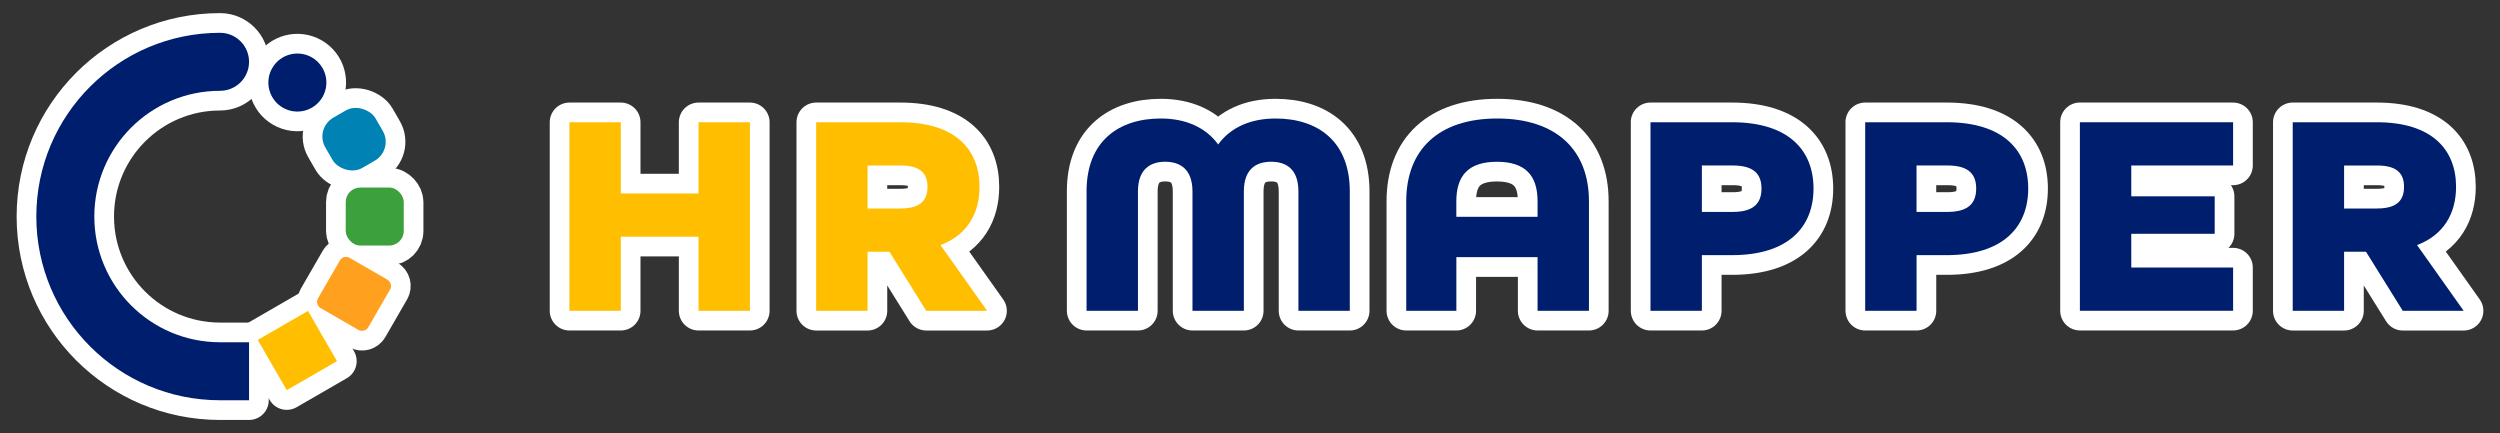
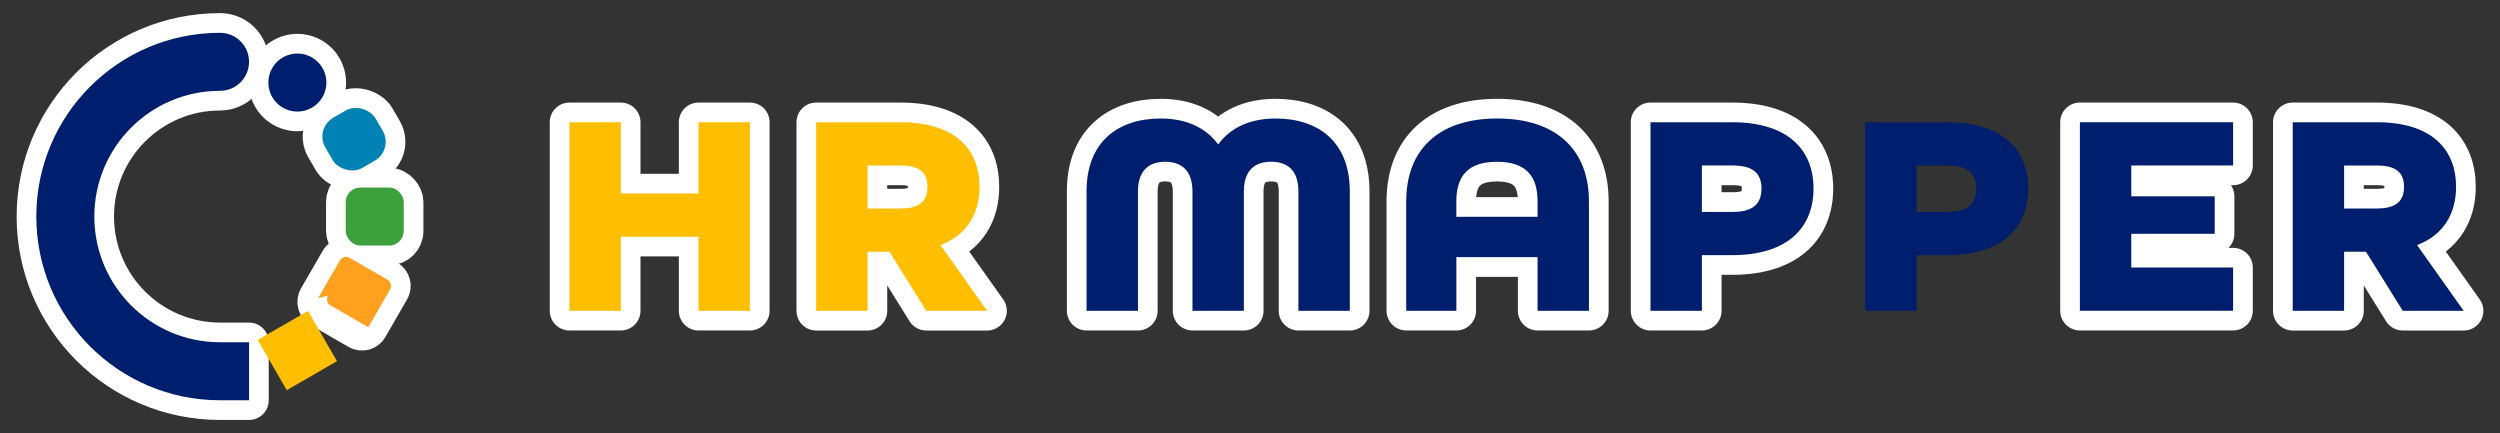
<svg xmlns="http://www.w3.org/2000/svg" id="_レイヤー_1" data-name="レイヤー_1" version="1.1" viewBox="0 0 762 132">
  <rect x="0" y="0" width="762" height="132" fill="#333333" stroke="none" />
  <defs>
    <style>
      .st0 {
        fill: #0082b4;
      }

      .st1 {
        fill: #ffa01e;
      }

      .st2 {
        fill: none;
      }

      .st3 {
        fill: #ffbe00;
      }

      .st4 {
        fill: #fff;
        stroke: #fff;
        stroke-linecap: round;
        stroke-linejoin: round;
        stroke-width: 12px;
      }

      .st5 {
        fill: #001e6e;
      }

      .st6 {
        fill: #3ca03c;
      }
    </style>
  </defs>
  <g>
    <g>
      <path class="st4" d="M28.75,66c0-21.16,17.15-38.32,38.32-38.32,4.88,0,8.84-3.96,8.84-8.84s-3.96-8.84-8.84-8.84c-30.93,0-56,25.07-56,56s25.07,56,56,56h8.84v-17.68h-8.84c-21.16,0-38.32-17.15-38.32-38.32Z" />
-       <rect class="st4" x="81.8" y="98" width="17.68" height="17.68" transform="translate(-41.28 59.64) rotate(-30)" />
      <path class="st4" d="M101.28,80.74h13.26c1.22,0,2.21.99,2.21,2.21v13.26c0,1.22-.99,2.21-2.21,2.21h-13.26c-1.22,0-2.21-.99-2.21-2.21v-13.26c0-1.22.99-2.21,2.21-2.21Z" transform="translate(-23.62 138.24) rotate(-60)" />
      <rect class="st4" x="105.38" y="57.16" width="17.68" height="17.68" rx="4.42" ry="4.42" />
      <rect class="st4" x="99.07" y="33.58" width="17.68" height="17.68" rx="6.63" ry="6.63" transform="translate(-6.75 59.64) rotate(-30)" />
      <path class="st4" d="M98.3,29.58c-2.44,4.23-7.85,5.68-12.08,3.24-4.23-2.44-5.68-7.85-3.24-12.08s7.85-5.68,12.08-3.24c4.23,2.44,5.68,7.85,3.24,12.08Z" />
    </g>
    <g>
      <g>
        <path class="st4" d="M173.56,37.26h15.66v21.71h23.69v-21.71h15.66v57.47h-15.66v-22.58h-23.69v22.58h-15.66v-57.47Z" />
        <path class="st4" d="M248.77,37.26h25.62c16.73,0,24.17,8.26,24.17,19.69,0,8.08-3.77,14.68-11.89,17.75l14.21,20.04h-18.56l-11.22-18.02h-6.67v18.02h-15.66v-57.47ZM274.58,63.54c6.28,0,8.12-2.81,8.12-6.59s-1.84-6.5-8.12-6.5h-10.15v13.1h10.15Z" />
      </g>
      <g>
        <path class="st4" d="M331.18,58.35c0-15.38,9.86-22.23,22.62-22.23,7.64,0,13.73,2.73,17.5,7.91,3.77-5.19,9.86-7.91,17.5-7.91,12.76,0,22.62,6.85,22.62,22.23v36.38h-15.66v-36.38c0-6.68-3.58-9.05-8.31-9.05s-8.32,2.37-8.32,9.05v36.38h-15.66v-36.38c0-6.68-3.67-9.05-8.31-9.05s-8.31,2.37-8.31,9.05v36.38h-15.66v-36.38Z" />
        <path class="st4" d="M428.62,61.34c0-15.64,9.77-25.22,27.75-25.22s27.94,9.58,27.94,25.22v33.39h-15.66v-16.35h-24.75v16.35h-15.28v-33.39ZM468.65,66.09v-4.74c0-7.91-3.77-12.04-12.38-12.04s-12.38,4.13-12.38,12.04v4.74h24.75Z" />
        <path class="st4" d="M503.06,37.26h24.85c17.21,0,24.85,8.52,24.85,20.21s-7.64,20.3-24.85,20.3h-9.18v16.96h-15.66v-57.47ZM528.2,64.59c6.67,0,8.7-2.99,8.7-7.12s-2.03-7.03-8.7-7.03h-9.47v14.15h9.47Z" />
-         <path class="st4" d="M568.5,37.26h24.85c17.21,0,24.85,8.52,24.85,20.21s-7.64,20.3-24.85,20.3h-9.18v16.96h-15.66v-57.47ZM593.64,64.59c6.67,0,8.7-2.99,8.7-7.12s-2.03-7.03-8.7-7.03h-9.48v14.15h9.48Z" />
        <path class="st4" d="M633.95,37.26h46.7v13.18h-31.04v9.4h25.43v11.42h-25.43v10.28h31.04v13.18h-46.7v-57.47Z" />
        <path class="st4" d="M698.82,37.26h25.62c16.73,0,24.17,8.26,24.17,19.69,0,8.08-3.77,14.68-11.89,17.75l14.21,20.04h-18.56l-11.22-18.02h-6.67v18.02h-15.66v-57.47ZM724.63,63.54c6.29,0,8.12-2.81,8.12-6.59s-1.84-6.5-8.12-6.5h-10.15v13.1h10.15Z" />
      </g>
    </g>
  </g>
  <g>
    <g>
      <rect class="st2" x="11.07" y="10" width="112" height="112" />
      <g>
        <path class="st5" d="M28.75,66c0-21.16,17.15-38.32,38.32-38.32,4.88,0,8.84-3.96,8.84-8.84s-3.96-8.84-8.84-8.84c-30.93,0-56,25.07-56,56s25.07,56,56,56h8.84v-17.68h-8.84c-21.16,0-38.32-17.15-38.32-38.32Z" />
        <rect class="st3" x="81.8" y="98" width="17.68" height="17.68" transform="translate(-41.28 59.64) rotate(-30)" />
-         <path class="st1" d="M101.28,80.74h13.26c1.22,0,2.21.99,2.21,2.21v13.26c0,1.22-.99,2.21-2.21,2.21h-13.26c-1.22,0-2.21-.99-2.21-2.21v-13.26c0-1.22.99-2.21,2.21-2.21Z" transform="translate(-23.62 138.24) rotate(-60)" />
+         <path class="st1" d="M101.28,80.74h13.26c1.22,0,2.21.99,2.21,2.21v13.26c0,1.22-.99,2.21-2.21,2.21h-13.26v-13.26c0-1.22.99-2.21,2.21-2.21Z" transform="translate(-23.62 138.24) rotate(-60)" />
        <rect class="st6" x="105.38" y="57.16" width="17.68" height="17.68" rx="4.42" ry="4.42" />
        <rect class="st0" x="99.07" y="33.58" width="17.68" height="17.68" rx="6.63" ry="6.63" transform="translate(-6.75 59.64) rotate(-30)" />
        <path class="st5" d="M98.3,29.58c-2.44,4.23-7.85,5.68-12.08,3.24-4.23-2.44-5.68-7.85-3.24-12.08s7.85-5.68,12.08-3.24c4.23,2.44,5.68,7.85,3.24,12.08Z" />
      </g>
    </g>
    <g>
      <g>
        <path class="st3" d="M173.56,37.26h15.66v21.71h23.69v-21.71h15.66v57.47h-15.66v-22.58h-23.69v22.58h-15.66v-57.47Z" />
        <path class="st3" d="M248.77,37.26h25.62c16.73,0,24.17,8.26,24.17,19.69,0,8.08-3.77,14.68-11.89,17.75l14.21,20.04h-18.56l-11.22-18.02h-6.67v18.02h-15.66v-57.47ZM274.58,63.54c6.28,0,8.12-2.81,8.12-6.59s-1.84-6.5-8.12-6.5h-10.15v13.1h10.15Z" />
      </g>
      <g>
        <path class="st5" d="M331.18,58.35c0-15.38,9.86-22.23,22.62-22.23,7.64,0,13.73,2.73,17.5,7.91,3.77-5.19,9.86-7.91,17.5-7.91,12.76,0,22.62,6.85,22.62,22.23v36.38h-15.66v-36.38c0-6.68-3.58-9.05-8.31-9.05s-8.32,2.37-8.32,9.05v36.38h-15.66v-36.38c0-6.68-3.67-9.05-8.31-9.05s-8.31,2.37-8.31,9.05v36.38h-15.66v-36.38Z" />
        <path class="st5" d="M428.62,61.34c0-15.64,9.77-25.22,27.75-25.22s27.94,9.58,27.94,25.22v33.39h-15.66v-16.35h-24.75v16.35h-15.28v-33.39ZM468.65,66.09v-4.74c0-7.91-3.77-12.04-12.38-12.04s-12.38,4.13-12.38,12.04v4.74h24.75Z" />
        <path class="st5" d="M503.06,37.26h24.85c17.21,0,24.85,8.52,24.85,20.21s-7.64,20.3-24.85,20.3h-9.18v16.96h-15.66v-57.47ZM528.2,64.59c6.67,0,8.7-2.99,8.7-7.12s-2.03-7.03-8.7-7.03h-9.47v14.15h9.47Z" />
        <path class="st5" d="M568.5,37.26h24.85c17.21,0,24.85,8.52,24.85,20.21s-7.64,20.3-24.85,20.3h-9.18v16.96h-15.66v-57.47ZM593.64,64.59c6.67,0,8.7-2.99,8.7-7.12s-2.03-7.03-8.7-7.03h-9.48v14.15h9.48Z" />
        <path class="st5" d="M633.95,37.26h46.7v13.18h-31.04v9.4h25.43v11.42h-25.43v10.28h31.04v13.18h-46.7v-57.47Z" />
        <path class="st5" d="M698.82,37.26h25.62c16.73,0,24.17,8.26,24.17,19.69,0,8.08-3.77,14.68-11.89,17.75l14.21,20.04h-18.56l-11.22-18.02h-6.67v18.02h-15.66v-57.47ZM724.63,63.54c6.29,0,8.12-2.81,8.12-6.59s-1.84-6.5-8.12-6.5h-10.15v13.1h10.15Z" />
      </g>
    </g>
  </g>
</svg>